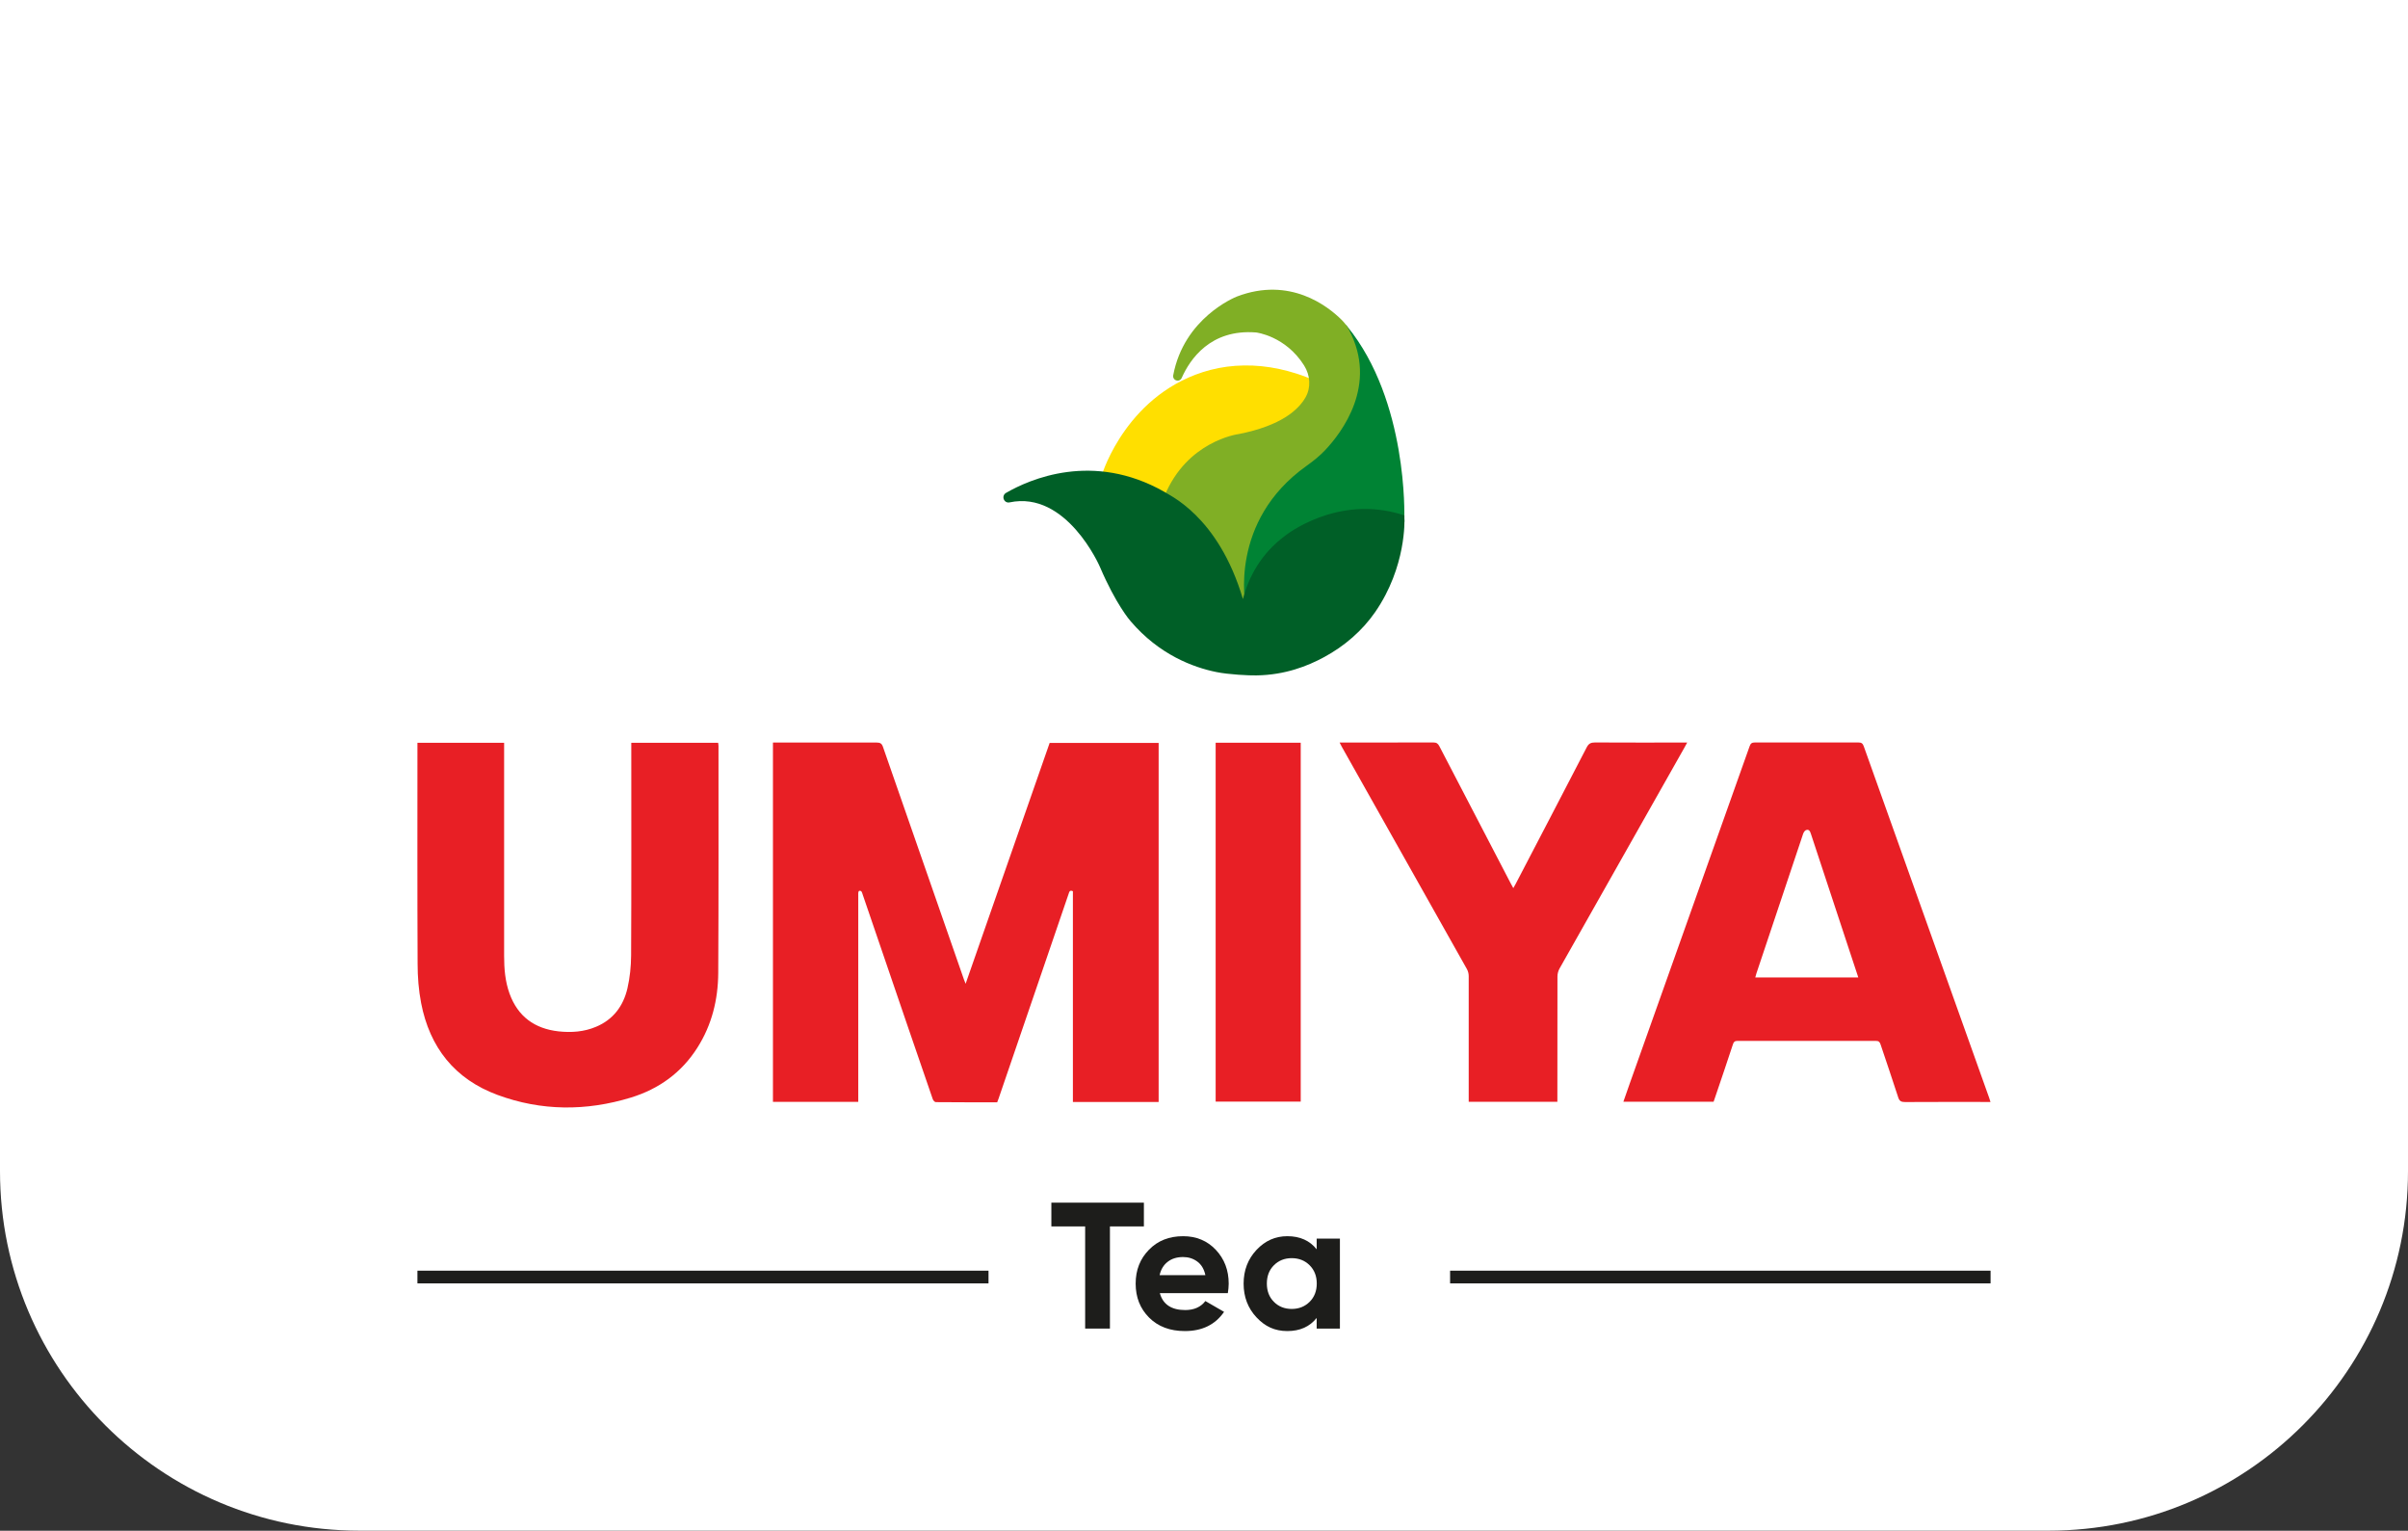
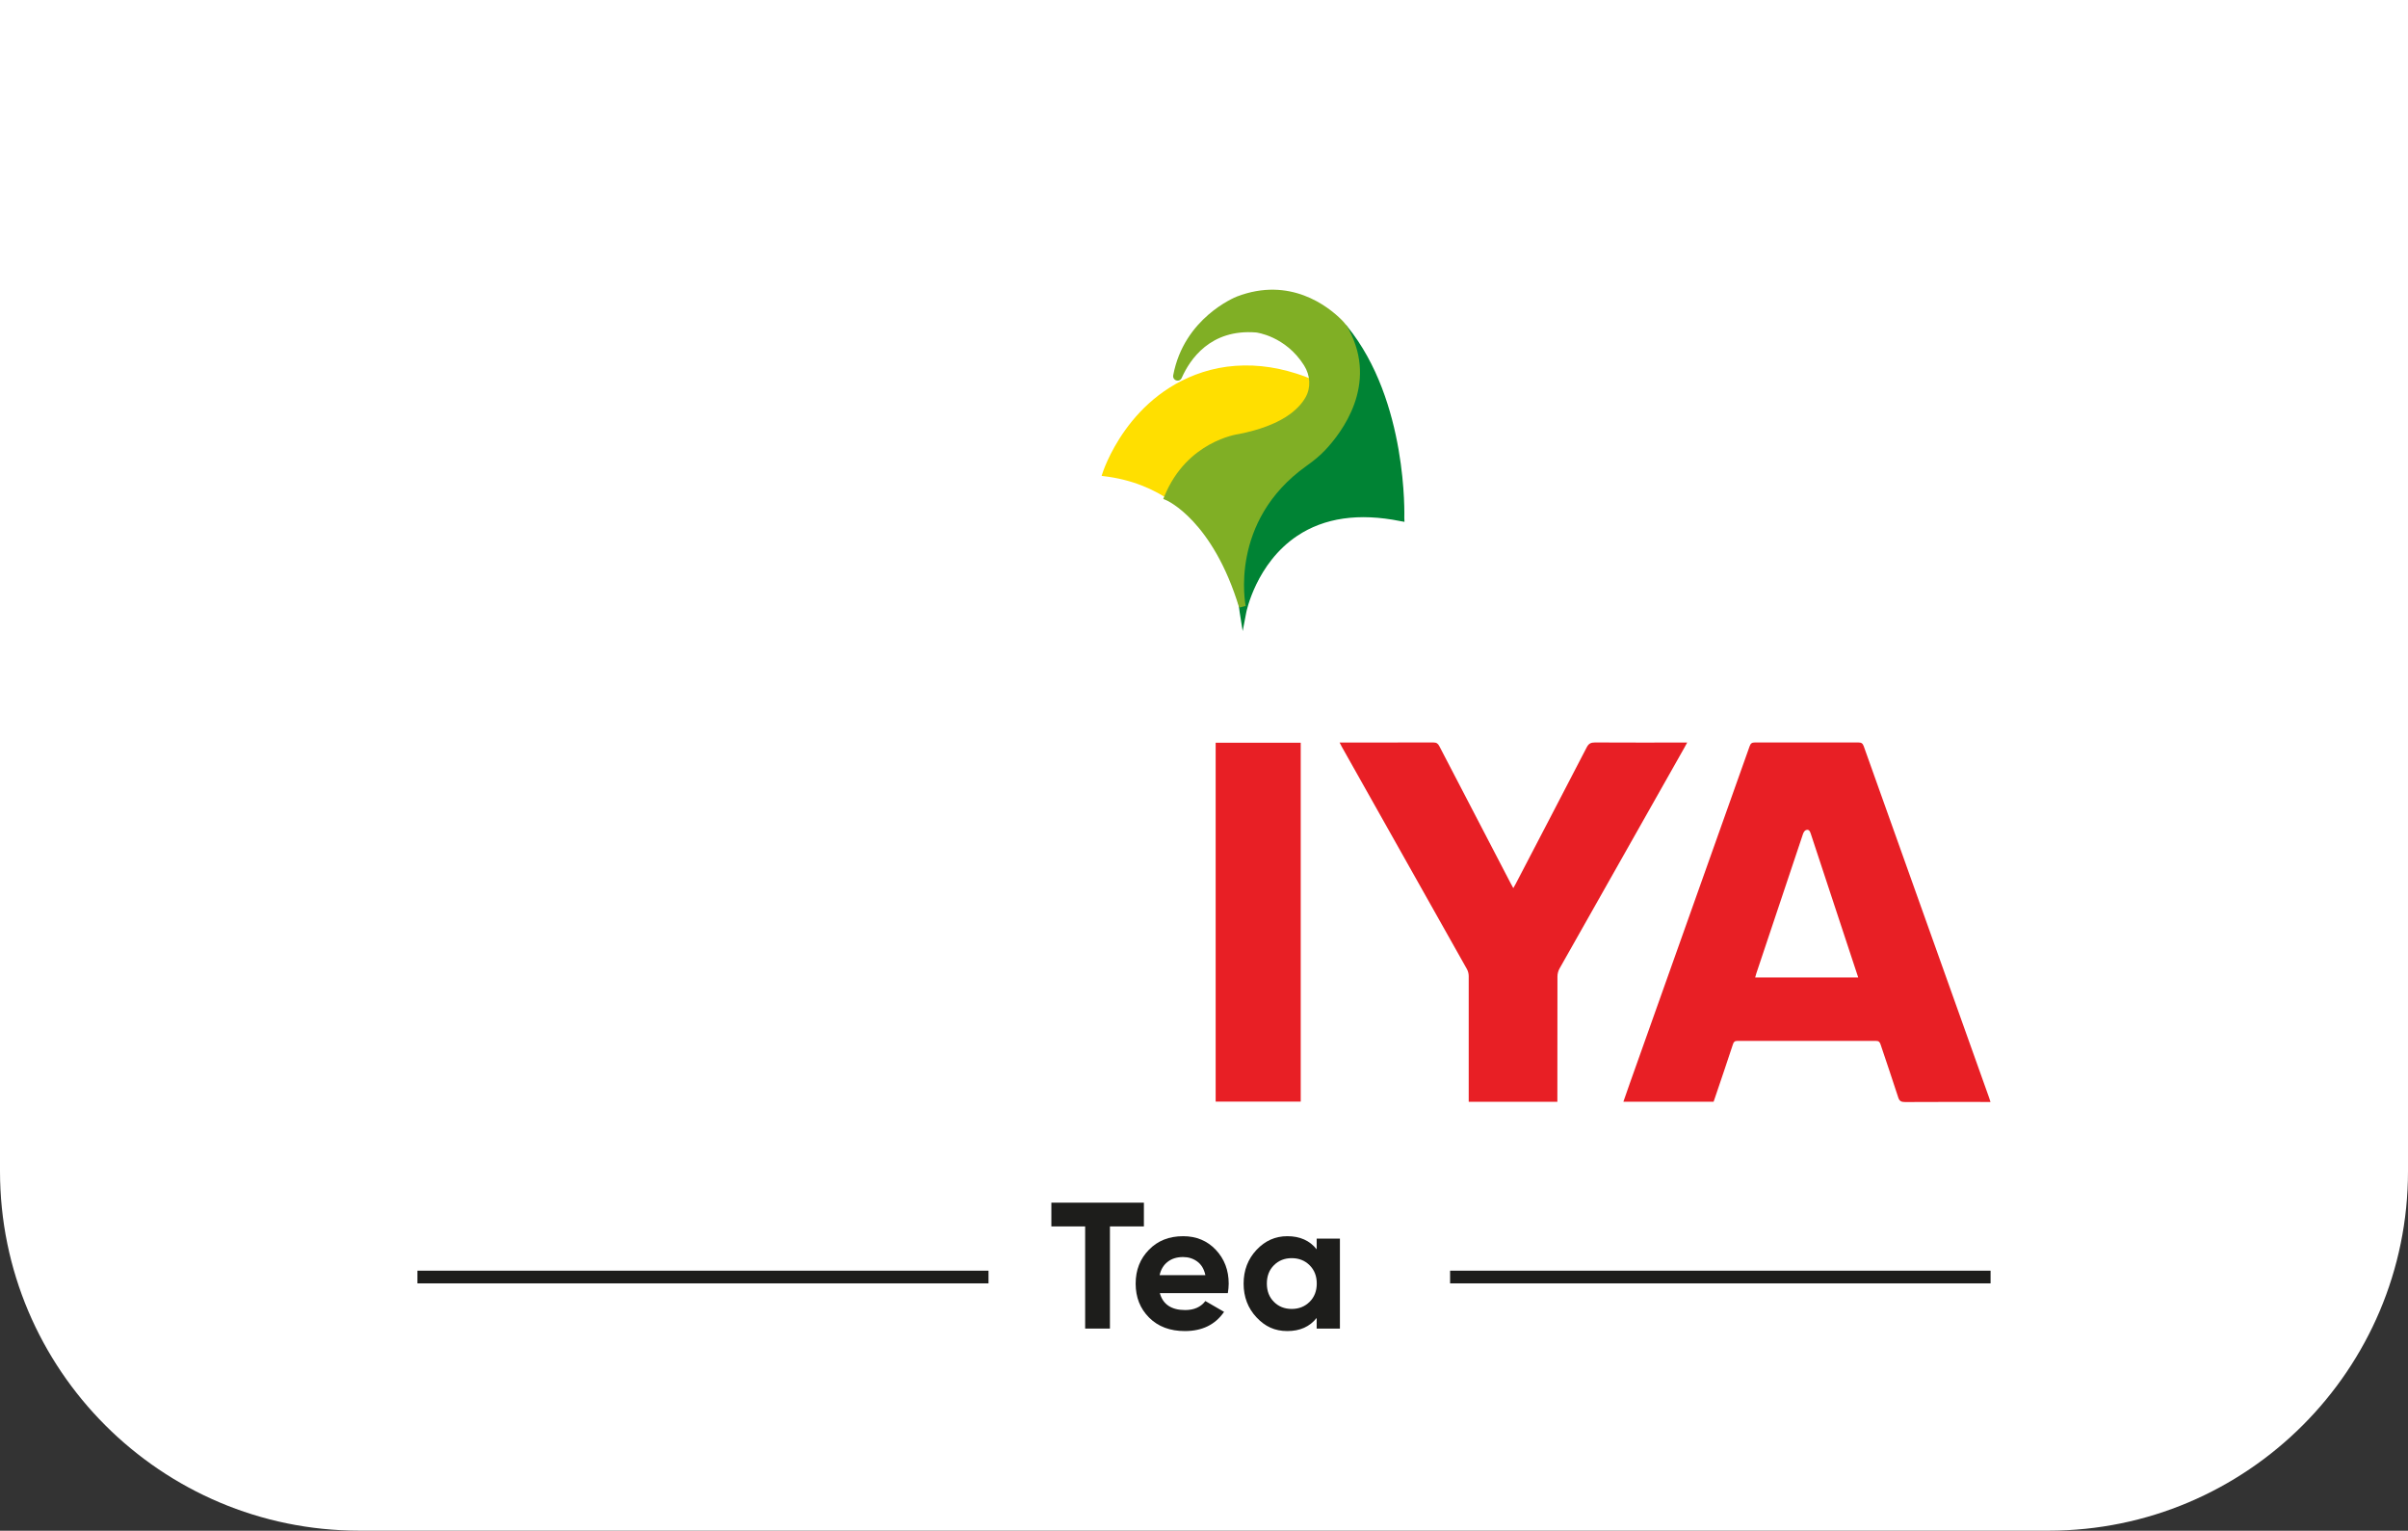
<svg xmlns="http://www.w3.org/2000/svg" id="Layer_2" data-name="Layer 2" viewBox="0 0 280.82 178.46">
  <rect x="0" y="0" width="280.82" height="178.46" fill="#333333" stroke="none" />
  <defs>
    <style>
      .cls-1 {
        fill: #ffdf00;
      }

      .cls-1, .cls-2, .cls-3, .cls-4, .cls-5, .cls-6, .cls-7 {
        stroke-width: 0px;
      }

      .cls-2 {
        fill: #80af25;
      }

      .cls-3 {
        fill: #fff;
      }

      .cls-4 {
        fill: #005f27;
      }

      .cls-5 {
        fill: #008334;
      }

      .cls-6 {
        fill: #1d1d1b;
      }

      .cls-8 {
        fill: none;
        stroke: #1d1d1b;
        stroke-miterlimit: 10;
        stroke-width: 1.48px;
      }

      .cls-7 {
        fill: #e81f25;
      }
    </style>
  </defs>
  <g id="Layer_1-2" data-name="Layer 1">
    <g>
      <path class="cls-3" d="m0,0h280.82v136.54c0,23.13-18.78,41.91-41.91,41.91H41.91c-23.13,0-41.91-18.78-41.91-41.91V0h0Z" />
      <g>
        <path class="cls-1" d="m163.59,60.29c-.88-12.5-9.4-16.19-14.4-17.27-2.74-.59-5.52-.55-8.05.11-9.63,2.55-12.57,12.03-12.6,12.13l-.07.22.23.03c13.09,1.53,15.97,15.12,16,15.25l.14.72.24-.7c1.66-4.9,4.29-8.22,7.82-9.89,5.1-2.4,10.37-.44,10.42-.42l.29.11-.02-.31Z" />
        <path class="cls-5" d="m157.12,38.06c-.08-.1-.13-.16-.14-.17l-.58.5s.05.06.08.1c.36.45,1.92,2.6,1.73,5.66-.18,2.93-1.87,5.83-4.98,8.58-.11.07-10.53,6.94-8.66,18.65l.35,2.2.42-2.19c.01-.06,1.15-5.71,5.93-8.91,3.17-2.12,7.21-2.7,12.02-1.73l.5.09-.02-.46c0-.14.44-13.62-6.65-22.32Z" />
        <path class="cls-2" d="m157.33,38.44c-.22-.41-.51-.79-.87-1.15-1.61-1.6-6.03-5.08-12.21-2.72-.25.1-6.17,2.5-7.43,9.18-.05.27.1.52.36.6.26.08.52-.04.63-.29.96-2.16,3.34-5.72,8.67-5.3.03,0,3.43.4,5.6,3.84.74,1.17.81,2.59.18,3.71-.83,1.46-2.83,3.31-7.78,4.29-.25.03-6.06.88-8.67,7.21l-.15.36.36.15c.05.02,5.42,2.36,8.49,12.52l.76-.2c-.02-.1-1.99-9.86,7.09-16.32.93-.66,1.6-1.23,2.16-1.82,1.98-2.09,6.21-7.64,2.79-14.06Z" />
-         <path class="cls-4" d="m146.53,78.74c3.36-.05,5.97-1.1,7.83-2.1,2.45-1.31,4.53-3.14,6.01-5.28,3.65-5.28,3.43-10.78,3.41-11.01v-.27s-.28-.08-.28-.08c-7.59-2.39-13.62,2.44-13.66,2.48-2.8,2.09-4.22,4.79-4.89,7.36-2.9-9.79-8.73-12.15-9.2-12.52-8.29-4.7-15.66-1.46-18.44.15-.25.15-.36.45-.25.73.11.28.38.43.67.37,6.65-1.41,10.52,7.45,10.55,7.54,1.85,4.33,3.51,6.25,3.58,6.32,3.32,3.89,7.27,5.37,10,5.92,1.4.29,3.82.41,4.66.39Z" />
      </g>
      <g>
-         <path class="cls-7" d="m90.15,86.57h.73c3.79,0,7.58,0,11.36,0,.4,0,.59.1.73.5,3.14,9.04,6.29,18.07,9.44,27.11.05.13.1.26.2.51,3.29-9.43,6.54-18.75,9.8-28.08h12.71v41.86h-10v-24.57c-.38-.17-.42.08-.5.31-.71,2.08-1.42,4.15-2.13,6.23-2.01,5.87-4.02,11.75-6.03,17.62-.05.15-.11.29-.17.45-2.39,0-4.78,0-7.16-.02-.13,0-.31-.21-.36-.37-.94-2.72-1.87-5.44-2.81-8.17-1.79-5.23-3.57-10.45-5.36-15.68-.04-.12-.07-.25-.14-.34-.04-.06-.16-.09-.24-.08-.05,0-.11.1-.12.17-.02.14-.01.28-.01.42,0,7.79,0,15.59,0,23.38v.64h-9.95v-41.86Z" />
-         <path class="cls-7" d="m232.14,128.47h-.57c-3.13,0-6.26-.01-9.4.01-.46,0-.67-.11-.81-.57-.66-2.06-1.37-4.1-2.05-6.15-.1-.3-.22-.41-.55-.41-5.38.01-10.75.01-16.13,0-.33,0-.45.12-.54.41-.67,2.04-1.36,4.07-2.05,6.1-.06.19-.13.38-.2.58h-10.52c.25-.72.49-1.41.73-2.09,4.67-13.12,9.33-26.23,13.99-39.35.12-.34.27-.44.62-.44,4.02.01,8.04.01,12.06,0,.35,0,.51.1.63.44,4.87,13.67,9.75,27.34,14.63,41,.05.13.09.26.15.47Zm-15.43-14.53c-.3-.9-.58-1.74-.85-2.57-1.56-4.73-3.12-9.45-4.68-14.18-.1-.31-.23-.54-.57-.41-.14.05-.27.26-.33.43-1.82,5.42-3.63,10.85-5.45,16.28-.05.14-.08.29-.13.46h12Z" />
-         <path class="cls-7" d="m48.68,86.6h10.11v.59c0,8.09,0,16.18,0,24.27,0,1.49.12,2.95.63,4.37.97,2.68,2.93,4.1,5.72,4.41,1.49.16,2.96.06,4.36-.53,2.02-.84,3.19-2.43,3.67-4.48.29-1.25.42-2.56.43-3.84.04-8.06.02-16.12.02-24.18,0-.2,0-.4,0-.61h10.13c.01.12.04.24.04.36,0,8.82.02,17.64-.03,26.47-.02,3.1-.74,6.05-2.43,8.71-1.85,2.92-4.5,4.82-7.76,5.82-5.2,1.59-10.43,1.58-15.55-.31-4.99-1.84-7.91-5.54-8.91-10.71-.29-1.5-.41-3.06-.41-4.6-.04-8.4-.02-16.8-.02-25.2,0-.17,0-.33,0-.52Z" />
+         <path class="cls-7" d="m232.14,128.47h-.57c-3.13,0-6.26-.01-9.4.01-.46,0-.67-.11-.81-.57-.66-2.06-1.37-4.1-2.05-6.15-.1-.3-.22-.41-.55-.41-5.38.01-10.75.01-16.13,0-.33,0-.45.12-.54.41-.67,2.04-1.36,4.07-2.05,6.1-.06.19-.13.38-.2.58h-10.52c.25-.72.49-1.41.73-2.09,4.67-13.12,9.33-26.23,13.99-39.35.12-.34.27-.44.62-.44,4.02.01,8.04.01,12.06,0,.35,0,.51.1.63.44,4.87,13.67,9.75,27.34,14.63,41,.05.13.09.26.15.47m-15.43-14.53c-.3-.9-.58-1.74-.85-2.57-1.56-4.73-3.12-9.45-4.68-14.18-.1-.31-.23-.54-.57-.41-.14.05-.27.26-.33.43-1.82,5.42-3.63,10.85-5.45,16.28-.05.14-.08.29-.13.46h12Z" />
        <path class="cls-7" d="m156.22,86.57h.51c3.48,0,6.95,0,10.43-.01.37,0,.54.13.7.44,2.77,5.33,5.54,10.66,8.32,15.99.09.16.18.32.3.55.1-.18.19-.32.26-.46,2.77-5.31,5.54-10.62,8.3-15.95.23-.44.48-.57.96-.57,3.4.02,6.79.01,10.19.01h.57c-.13.24-.23.43-.34.62-4.85,8.58-9.71,17.15-14.55,25.73-.15.27-.24.61-.24.92-.01,4.68-.01,9.35-.01,14.03v.58h-10.34v-.54c0-4.71,0-9.41,0-14.12,0-.28-.08-.59-.22-.83-4.85-8.63-9.71-17.25-14.57-25.88-.08-.14-.15-.29-.26-.5Z" />
        <path class="cls-7" d="m141.77,86.59h9.92v41.84h-9.92v-41.84Z" />
      </g>
      <g>
        <g>
          <line class="cls-8" x1="169.11" y1="148.88" x2="232.14" y2="148.88" />
          <line class="cls-8" x1="48.68" y1="148.88" x2="115.28" y2="148.88" />
        </g>
        <g>
          <path class="cls-6" d="m133.4,140.21v2.77h-3.96v11.91h-2.89v-11.91h-3.94v-2.77h10.8Z" />
          <path class="cls-6" d="m135.26,150.76c.36,1.31,1.35,1.97,2.96,1.97,1.03,0,1.82-.35,2.35-1.05l2.18,1.26c-1.03,1.5-2.56,2.24-4.57,2.24-1.73,0-3.12-.52-4.17-1.57-1.05-1.05-1.57-2.37-1.57-3.96s.52-2.9,1.55-3.95c1.03-1.06,2.36-1.58,3.99-1.58,1.54,0,2.81.53,3.81,1.59,1,1.06,1.5,2.38,1.5,3.94,0,.35-.04.72-.1,1.11h-7.91Zm-.04-2.1h5.35c-.15-.71-.47-1.24-.95-1.59-.48-.35-1.03-.52-1.65-.52-.73,0-1.33.19-1.8.56-.48.37-.79.89-.94,1.56Z" />
          <path class="cls-6" d="m153.55,144.4h2.71v10.49h-2.71v-1.24c-.81,1.02-1.95,1.53-3.42,1.53s-2.6-.53-3.6-1.6c-1-1.07-1.5-2.38-1.5-3.93s.5-2.86,1.5-3.93c1-1.07,2.2-1.6,3.6-1.6,1.47,0,2.61.51,3.42,1.53v-1.24Zm-4.99,7.37c.54.55,1.24.83,2.08.83s1.53-.28,2.09-.83c.55-.55.83-1.26.83-2.13s-.28-1.58-.83-2.13c-.55-.55-1.25-.83-2.09-.83s-1.53.28-2.08.83c-.55.55-.82,1.26-.82,2.13s.27,1.58.82,2.13Z" />
        </g>
      </g>
    </g>
  </g>
</svg>